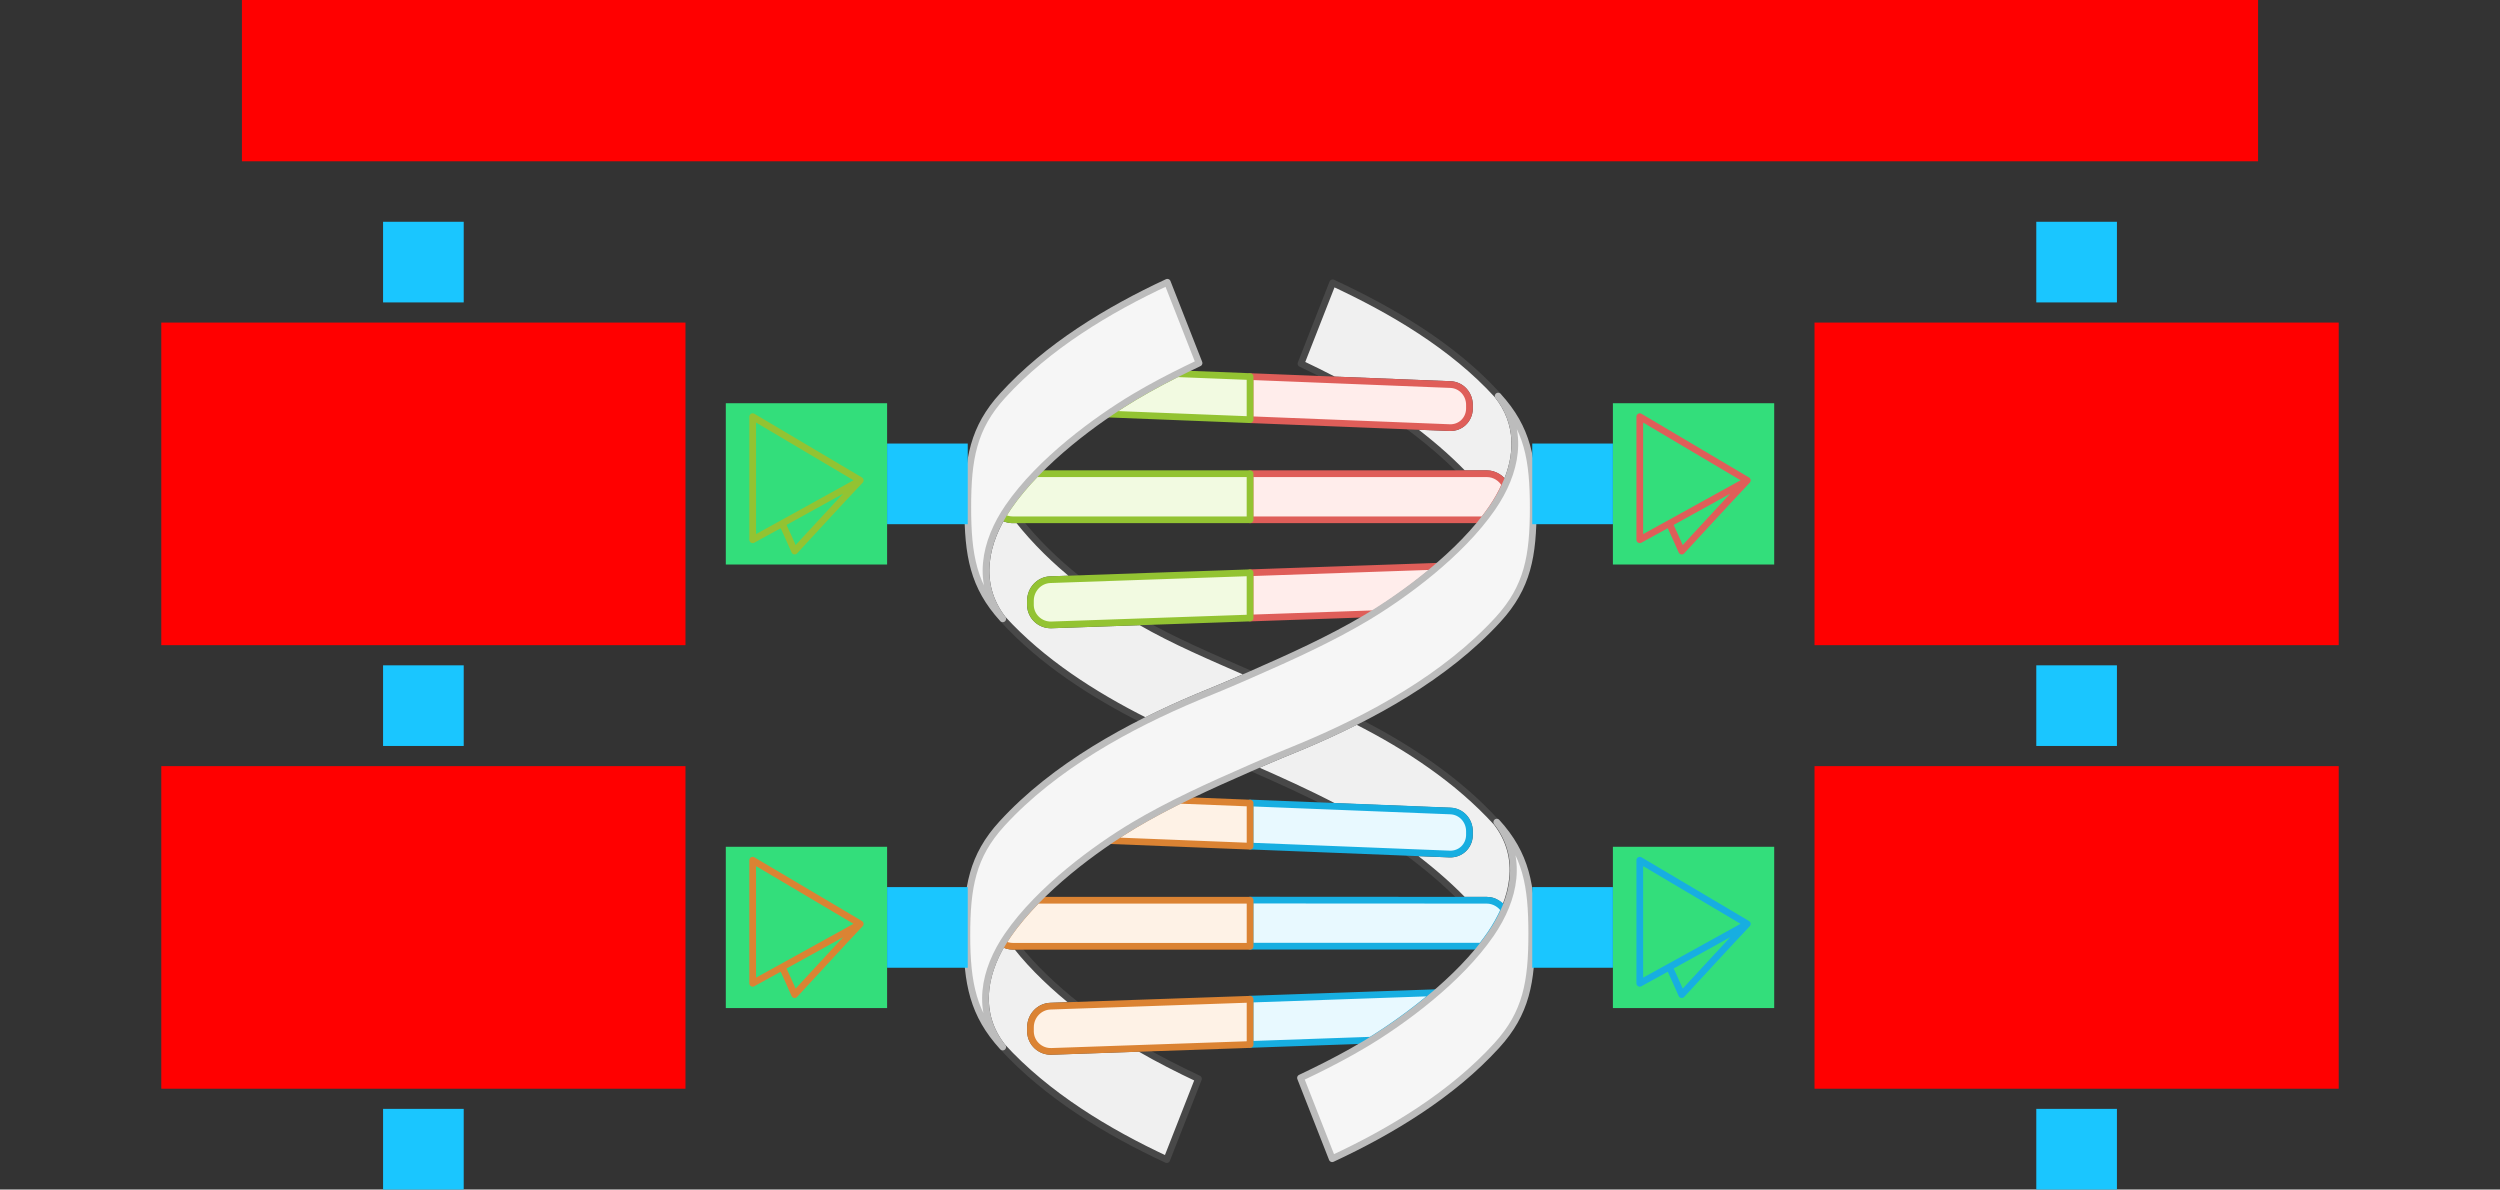
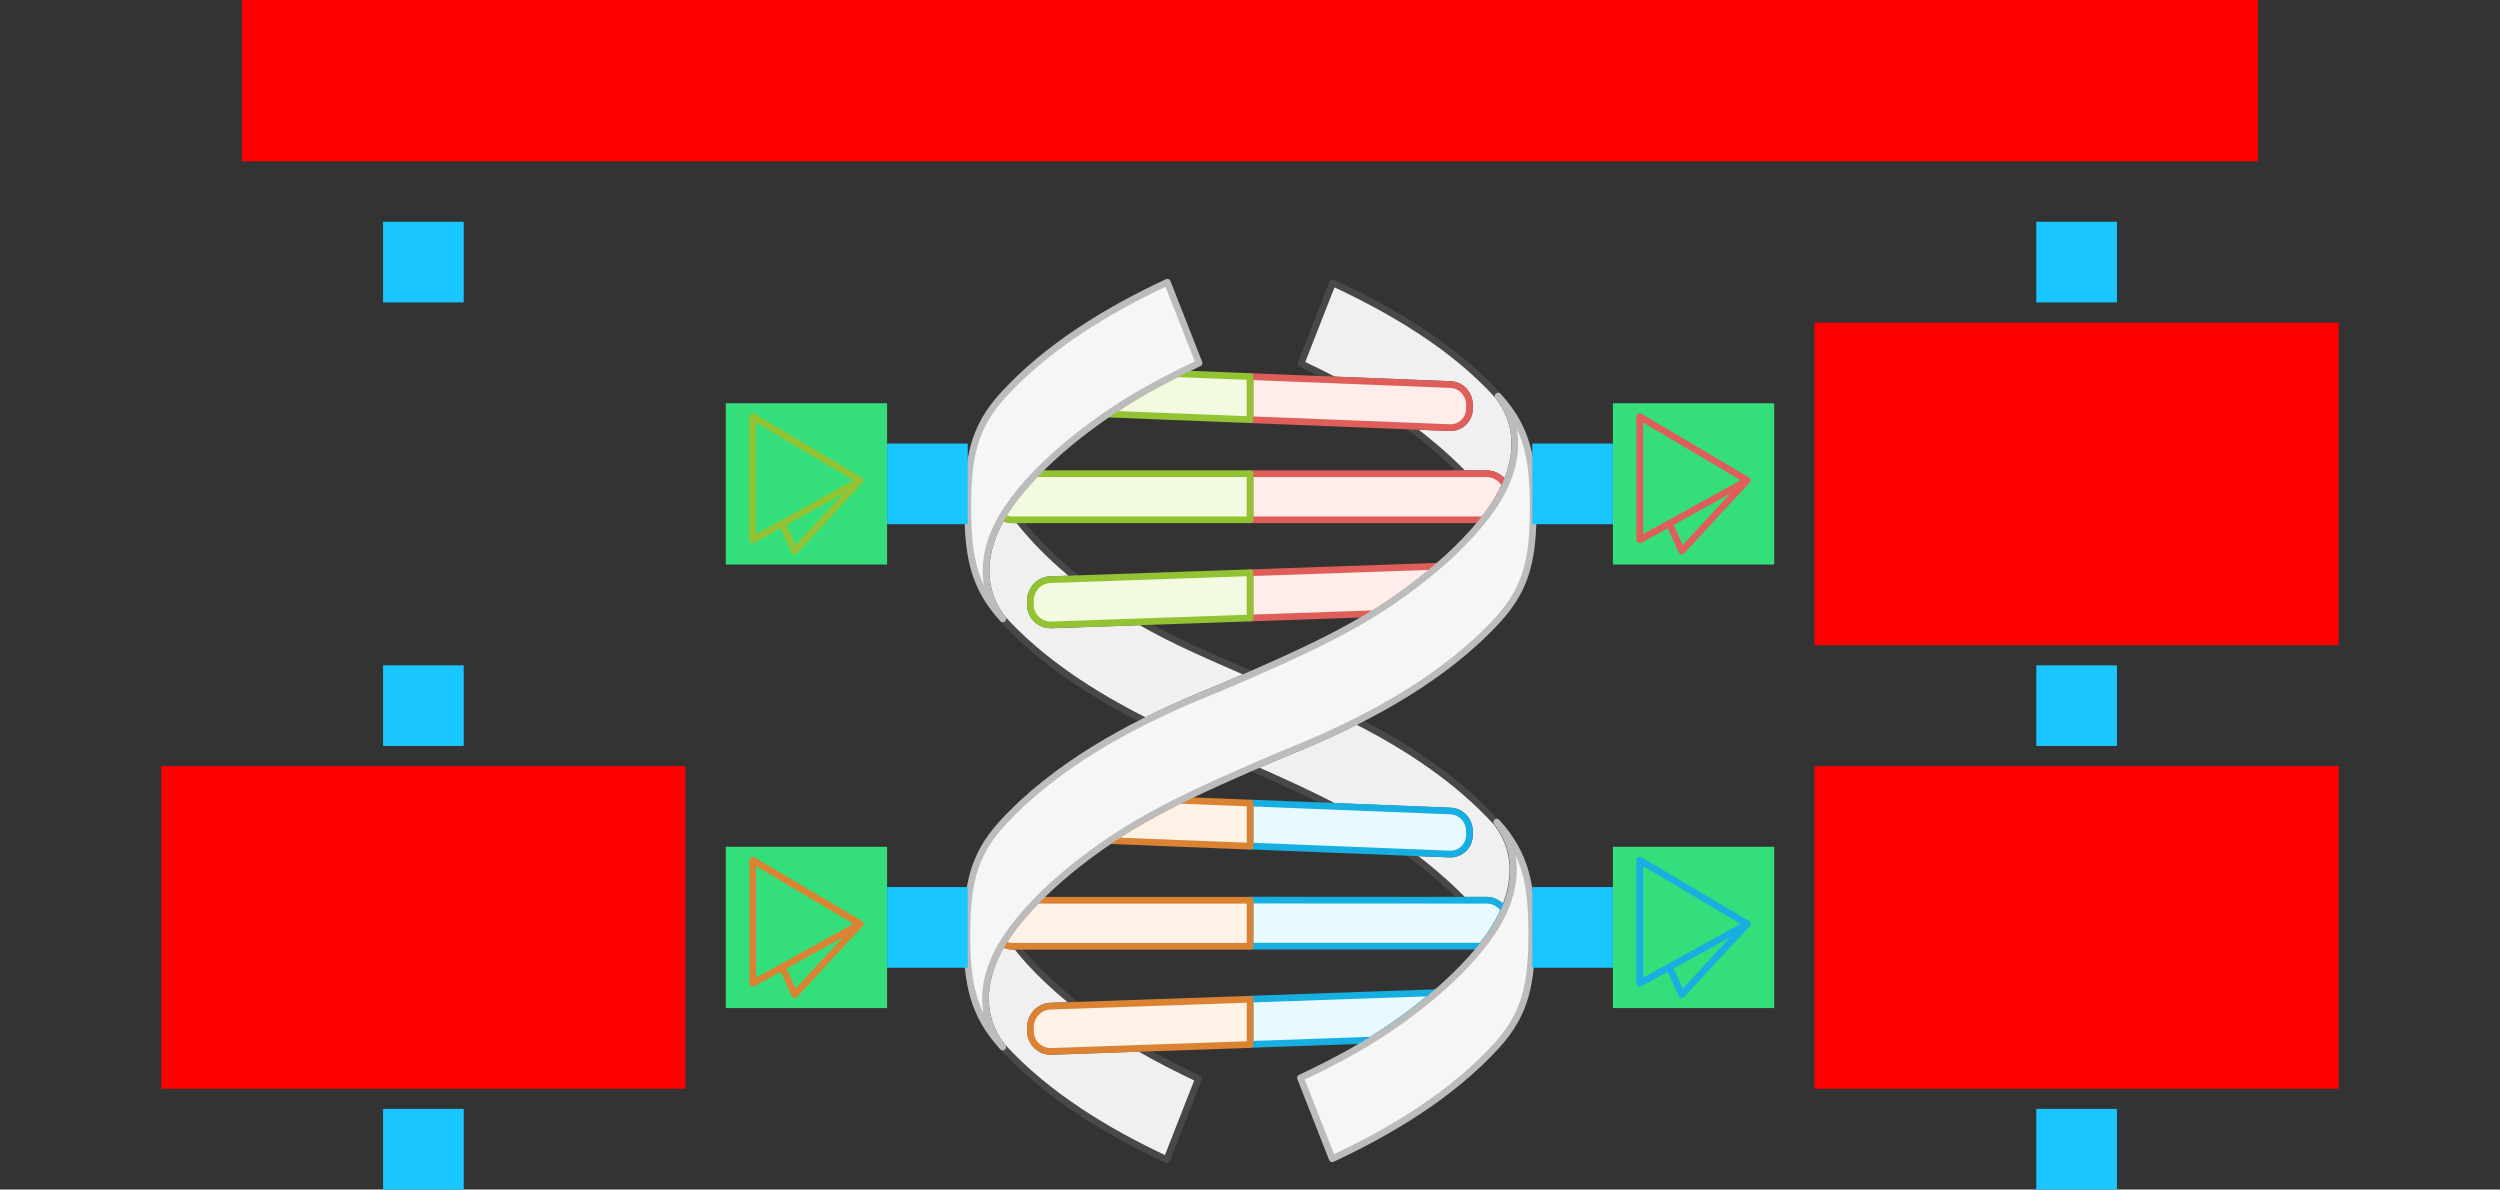
<svg xmlns="http://www.w3.org/2000/svg" width="744" height="354">
  <rect width="100%" height="100%" fill="#333333" stroke="none" />
  <g id="pillars-dna-v1--family--4">
    <g id="lines">
      <g id="g-back">
        <g id="cu">
          <g id="cu_1">
            <path id="Subtract" transform="translate(293.27, 280.707)" fill="#f0f0f0" d="M5.033 0 C5.963 0.571 7.047 0.903 8.19 0.903 L9.21 0.903 C14.244 7.316 20.685 13.307 27.142 18.442 L19.31 18.719 C15.981 18.852 13.41 21.667 13.41 25.001 L13.41 26.411 C13.543 29.738 16.367 32.307 19.697 32.18 L45.903 31.268 C51.43 34.472 57.293 37.453 63.386 40.335 L53.958 64.388 C36.357 56.207 18.231 45.255 4.951 30.682 C-2.491 21.051 -0.777 9.766 5.033 0 Z" />
            <path id="Subtract_1" transform="translate(293.27, 280.707)" fill="none" stroke="#484848" stroke-width="2" stroke-linejoin="round" stroke-linecap="round" stroke-miterlimit="22.926" d="M 5.033 0 C 5.963 0.571 7.047 0.903 8.19 0.903 L 9.21 0.903 C 14.244 7.316 20.685 13.307 27.142 18.442 L 19.31 18.719 C 15.981 18.852 13.41 21.667 13.41 25.001 L 13.41 26.411 C 13.543 29.738 16.367 32.307 19.697 32.18 L 45.903 31.268 C 51.43 34.472 57.293 37.453 63.386 40.335 L 53.958 64.388 C 36.357 56.207 18.231 45.255 4.951 30.682 C -2.491 21.051 -0.777 9.766 5.033 0 Z" />
          </g>
          <g id="cu_2">
            <path id="Subtract_2" transform="translate(293.439, 150.966)" fill="#f0f0f0" d="M4.964 33.204 C-3.093 22.777 -0.463 10.263 6.583 0 C6.035 0.817 5.28 2.01 4.79 2.851 C6.307 3.725 7.274 3.725 8.377 3.725 L9.562 3.725 C14.604 10.139 20.759 16.133 27.218 21.265 L19.116 21.545 C15.786 21.678 13.216 24.492 13.216 27.826 L13.216 29.237 C13.349 32.564 16.173 35.132 19.502 35.006 L45.993 34.088 C55.968 39.866 67.038 44.523 78.576 49.579 L78.908 49.725 L78.576 49.871 C72.478 52.568 67.116 54.783 63.035 56.446 C57.916 58.595 52.67 60.976 47.436 63.609 C31.972 55.829 16.6 45.972 4.964 33.204 Z M125.536 102.7 L137.918 103.202 C141.127 103.328 143.741 100.93 143.867 97.723 L143.867 96.445 C143.867 93.238 141.437 90.55 138.227 90.416 L103.497 89.034 C95.731 84.988 87.45 81.24 78.907 77.494 C84.869 74.863 90.108 72.699 94.115 71.066 C99.423 68.837 104.868 66.36 110.294 63.609 C125.561 71.348 140.431 81.192 151.922 93.802 C160.021 104.284 157.147 116.789 150.078 127.099 C150.073 127.091 150.067 127.083 150.061 127.075 C150.067 127.066 150.073 127.058 150.078 127.05 C151.614 124.81 152.946 122.469 154.007 120.07 C152.928 118.227 151.299 116.949 149.065 116.949 L142.048 116.949 C136.949 111.681 131.097 106.808 125.536 102.7 Z" />
            <path id="Subtract_3" transform="translate(293.439, 150.966)" fill="none" stroke="#484848" stroke-width="2" stroke-linejoin="round" stroke-linecap="round" stroke-miterlimit="22.926" d="M 4.964 33.204 C -3.093 22.777 -0.463 10.263 6.583 0 C 6.035 0.817 5.28 2.01 4.79 2.851 C 6.307 3.725 7.274 3.725 8.377 3.725 L 9.562 3.725 C 14.604 10.139 20.759 16.133 27.218 21.265 L 19.116 21.545 C 15.786 21.678 13.216 24.492 13.216 27.826 L 13.216 29.237 C 13.349 32.564 16.173 35.132 19.502 35.006 L 45.993 34.088 C 55.968 39.866 67.038 44.523 78.576 49.579 L 78.908 49.725 L 78.576 49.871 C 72.478 52.568 67.116 54.783 63.035 56.446 C 57.916 58.595 52.67 60.976 47.436 63.609 C 31.972 55.829 16.6 45.972 4.964 33.204 Z M 125.536 102.7 L 137.918 103.201 C 141.127 103.328 143.741 100.93 143.868 97.723 L 143.868 96.445 C 143.868 93.238 141.437 90.55 138.227 90.416 L 103.497 89.034 C 95.731 84.988 87.45 81.24 78.907 77.494 C 84.869 74.863 90.108 72.699 94.115 71.066 C 99.423 68.837 104.868 66.36 110.294 63.609 C 125.561 71.348 140.431 81.192 151.922 93.802 C 160.022 104.284 157.147 116.789 150.078 127.099 C 150.073 127.091 150.067 127.083 150.061 127.075 C 150.067 127.066 150.073 127.058 150.078 127.05 C 151.614 124.81 152.946 122.469 154.007 120.07 C 152.928 118.227 151.299 116.949 149.065 116.949 L 142.048 116.949 C 136.949 111.681 131.097 106.808 125.536 102.7 Z" />
          </g>
          <g id="cu_3">
            <path id="Subtract_4" transform="translate(387.175, 84.166)" fill="#f0f0f0" d="M9.787 28.898 L44.491 30.279 C47.701 30.412 50.132 33.101 50.132 36.308 L50.132 37.585 C50.005 40.793 47.441 43.221 44.231 43.095 L31.883 42.603 C37.443 46.713 43.228 51.544 48.325 56.812 L55.329 56.812 C57.57 56.812 59.754 58.229 60.83 60.08 C64.644 51.672 65.206 41.826 58.435 33.386 C45.156 18.814 27.03 8.181 9.428 0 L0 24.053 C3.337 25.632 6.606 27.24 9.787 28.898 Z" />
            <path id="Subtract_5" transform="translate(387.175, 84.166)" fill="none" stroke="#484848" stroke-width="2" stroke-linejoin="round" stroke-linecap="round" stroke-miterlimit="22.926" d="M 9.787 28.898 L 44.491 30.279 C 47.701 30.412 50.132 33.101 50.132 36.308 L 50.132 37.585 C 50.005 40.793 47.441 43.221 44.231 43.095 L 31.883 42.603 C 37.443 46.713 43.228 51.544 48.325 56.812 L 55.329 56.812 C 57.57 56.812 59.754 58.229 60.83 60.08 C 64.644 51.672 65.206 41.826 58.435 33.386 C 45.156 18.814 27.03 8.181 9.428 0 L 0 24.053 C 3.337 25.632 6.606 27.24 9.787 28.898 Z" />
          </g>
        </g>
      </g>
      <g id="g-4">
        <g id="cu_4">
          <path id="Subtract_6" transform="translate(372.014, 238.966)" fill="#e8f9ff" d="M59.652 2.374 C62.862 2.507 65.293 5.195 65.293 8.403 L65.293 9.68 C65.166 12.887 62.602 15.316 59.392 15.19 L4.8775e-6 12.826 L4.8775e-6 0 L59.652 2.374 Z M68.863 42.621 C69.805 41.428 70.699 40.219 71.535 38.999 C73.071 36.759 74.536 34.147 75.596 31.747 C74.614 30.227 72.671 28.946 70.438 28.946 L4.8775e-6 28.907 L4.8775e-6 42.621 L68.863 42.621 Z M55.307 56.455 L4.8775e-6 58.381 L0 71.852 L35.982 70.593 C41.741 67.018 48.698 62.144 55.307 56.455 Z" />
          <path id="Subtract_7" transform="translate(372.014, 238.966)" fill="none" stroke="#17aee1" stroke-width="2" stroke-linejoin="round" stroke-linecap="round" stroke-miterlimit="22.926" d="M 59.652 2.374 C 62.862 2.507 65.293 5.195 65.293 8.402 L 65.293 9.68 C 65.166 12.887 62.602 15.316 59.392 15.19 L 0 12.826 L 0 0 L 59.652 2.374 Z M 68.863 42.621 C 69.805 41.428 70.699 40.219 71.535 38.999 C 73.071 36.759 74.536 34.147 75.596 31.747 C 74.614 30.227 72.671 28.946 70.438 28.946 L 0 28.907 L 0 42.621 L 68.863 42.621 Z M 55.307 56.455 L 0 58.381 L 0 71.852 L 35.982 70.593 C 41.741 67.018 48.698 62.144 55.307 56.455 Z" />
        </g>
      </g>
      <g id="g-3">
        <g id="cu_5">
          <path id="Subtract_8" transform="translate(298.342, 238.166)" fill="#fef2e6" d="M-2.3843e-5 42.634 C0.899 43.154 2.103 43.454 3.191 43.454 L73.681 43.454 L73.681 29.74 L10.284 29.74 C7.073 33.039 4.075 36.512 1.623 40.088 C1.05 40.923 0.512 41.772 -2.3843e-5 42.634 Z M31.933 11.997 L73.681 13.659 L73.681 0.833 L52.747 0 C48.078 2.327 43.572 4.74 39.281 7.3 C37.03 8.646 34.544 10.224 31.933 11.997 Z M8.322 67.552 C8.322 64.218 10.892 61.403 14.222 61.27 L73.681 59.214 L73.681 72.685 L14.608 74.731 C11.278 74.858 8.455 72.289 8.322 68.962 L8.322 67.552 Z" />
          <path id="Subtract_9" transform="translate(298.342, 238.166)" fill="none" stroke="#db8333" stroke-width="2" stroke-linejoin="round" stroke-linecap="round" stroke-miterlimit="22.926" d="M -0 42.634 C 0.899 43.154 2.103 43.454 3.191 43.454 L 73.681 43.454 L 73.681 29.74 L 10.284 29.74 C 7.073 33.039 4.075 36.512 1.623 40.088 C 1.05 40.923 0.512 41.772 -0 42.634 Z M 31.933 11.997 L 73.681 13.659 L 73.681 0.833 L 52.747 0 C 48.078 2.327 43.572 4.74 39.281 7.3 C 37.03 8.646 34.544 10.224 31.933 11.997 Z M 8.322 67.552 C 8.322 64.218 10.892 61.403 14.222 61.27 L 73.681 59.214 L 73.681 72.685 L 14.608 74.731 C 11.278 74.858 8.455 72.289 8.322 68.962 L 8.322 67.552 Z" />
        </g>
      </g>
      <g id="g-2">
        <g id="cu_6">
          <path id="Subtract_10" transform="translate(372.014, 112.071)" fill="#ffedeb" d="M59.652 2.374 C62.862 2.507 65.293 5.195 65.293 8.403 L65.293 9.68 C65.166 12.887 62.602 15.316 59.392 15.19 L4.8775e-6 12.826 L4.8775e-6 0 L59.652 2.374 Z M69.467 42.621 C70.314 41.535 71.121 40.438 71.88 39.33 C73.456 37.032 74.817 34.628 75.891 32.163 C74.834 30.243 72.782 28.907 70.49 28.907 L4.8775e-6 28.907 L4.8775e-6 42.621 L69.467 42.621 Z M56.084 56.441 L4.8775e-6 58.381 L0 71.852 L36.921 70.573 C42.685 66.959 49.569 62.094 56.084 56.441 Z" />
          <path id="Subtract_11" transform="translate(372.014, 112.071)" fill="none" stroke="#df5e59" stroke-width="2" stroke-linejoin="round" stroke-linecap="round" stroke-miterlimit="22.926" d="M 59.652 2.374 C 62.862 2.507 65.293 5.195 65.293 8.402 L 65.293 9.68 C 65.166 12.887 62.602 15.316 59.392 15.19 L 0 12.826 L 0 0 L 59.652 2.374 Z M 69.467 42.621 C 70.314 41.535 71.121 40.438 71.88 39.33 C 73.456 37.032 74.817 34.628 75.891 32.163 C 74.834 30.243 72.782 28.907 70.49 28.907 L 0 28.907 L 0 42.621 L 69.467 42.621 Z M 56.084 56.441 L 0 58.381 L 0 71.852 L 36.921 70.573 C 42.685 66.959 49.569 62.094 56.084 56.441 Z" />
        </g>
      </g>
      <g id="g-1">
        <g id="cu_7">
          <path id="Subtract_12" transform="translate(298.226, 111.215)" fill="#f2fae1" d="M10.061 29.762 C6.998 32.944 4.197 36.255 1.843 39.689 C1.188 40.644 0.576 41.62 -8.4839e-6 42.609 C0.908 43.143 2.006 43.477 3.11 43.477 L73.788 43.477 L73.788 29.762 L10.061 29.762 Z M31.492 12.005 L73.788 13.681 L73.788 0.856 L52.118 0 C49.129 1.501 46.209 3.04 43.371 4.631 C42.027 5.384 40.702 6.149 39.397 6.928 C36.986 8.37 34.307 10.076 31.492 12.005 Z M8.429 67.574 C8.429 64.24 10.999 61.426 14.329 61.293 L73.788 59.236 L73.788 72.708 L14.715 74.754 C11.386 74.88 8.562 72.312 8.429 68.985 L8.429 67.574 Z" />
          <path id="Subtract_13" transform="translate(298.226, 111.215)" fill="none" stroke="#93c332" stroke-width="2" stroke-linejoin="round" stroke-linecap="round" stroke-miterlimit="22.926" d="M 10.061 29.762 C 6.998 32.944 4.197 36.255 1.843 39.689 C 1.188 40.644 0.576 41.62 -0 42.609 C 0.908 43.143 2.006 43.477 3.11 43.477 L 73.788 43.477 L 73.788 29.762 L 10.061 29.762 Z M 31.492 12.005 L 73.788 13.681 L 73.788 0.856 L 52.118 0 C 49.129 1.501 46.209 3.04 43.371 4.631 C 42.027 5.384 40.702 6.149 39.397 6.928 C 36.986 8.37 34.307 10.076 31.492 12.005 Z M 8.429 67.574 C 8.429 64.24 10.999 61.426 14.329 61.293 L 73.788 59.236 L 73.788 72.708 L 14.715 74.754 C 11.386 74.88 8.562 72.312 8.429 68.985 L 8.429 67.574 Z" />
        </g>
      </g>
      <g id="g-top">
        <g id="cu_8">
          <g id="cu_9">
            <path id="Vector" transform="translate(387.026, 244.666)" fill="#f6f6f6" d="M56.702 33.235 C47.216 47.069 30.354 59.363 19.221 66.023 C17.916 66.802 16.591 67.567 15.247 68.32 C10.384 71.047 5.278 73.618 0 76.115 L9.434 100.166 C27.028 91.986 45.144 81.037 58.417 66.47 C67.203 56.829 68.822 47.558 68.822 33.235 C68.822 18.913 67.203 9.642 58.417 0 C66.517 10.482 63.77 22.925 56.702 33.235 Z" />
            <path id="Vector_1" transform="translate(387.026, 244.666)" fill="none" stroke="#bcbcbc" stroke-width="2" stroke-linejoin="round" stroke-linecap="round" stroke-miterlimit="22.926" d="M 56.702 33.235 C 47.216 47.069 30.354 59.363 19.221 66.023 C 17.916 66.802 16.591 67.567 15.247 68.32 C 10.384 71.047 5.278 73.618 0 76.115 L 9.434 100.166 C 27.028 91.986 45.144 81.037 58.417 66.47 C 67.203 56.829 68.822 47.558 68.822 33.235 C 68.822 18.913 67.203 9.642 58.417 0 C 66.517 10.482 63.77 22.925 56.702 33.235 Z" />
          </g>
          <g id="cu_10">
            <path id="Vector_2" transform="translate(287.742, 117.871)" fill="#f6f6f6" d="M10.438 127.256 C26.063 110.165 48.375 98.054 68.682 89.553 C72.776 87.89 78.155 85.675 84.274 82.978 C96.557 77.613 108.308 72.252 118.783 66.023 C129.952 59.363 146.869 47.069 156.385 33.235 C163.477 22.925 166.232 10.482 158.106 0 C166.921 9.642 168.544 18.913 168.544 33.235 C168.544 47.558 166.921 56.829 158.106 66.471 C142.482 83.561 120.169 95.672 99.862 104.173 C95.768 105.836 90.392 108.05 84.274 110.748 C71.99 116.113 60.236 121.474 49.761 127.703 C38.592 134.363 21.675 146.657 12.159 160.491 C5.068 170.801 2.364 183.272 10.67 193.726 C1.855 184.084 0 174.813 0 160.491 C0 146.168 1.624 136.897 10.438 127.256 Z" />
            <path id="Vector_3" transform="translate(287.742, 117.871)" fill="none" stroke="#bcbcbc" stroke-width="2" stroke-linejoin="round" stroke-linecap="round" stroke-miterlimit="22.926" d="M 68.682 89.553 C 48.375 98.054 26.063 110.165 10.438 127.256 C 1.624 136.897 0 146.168 0 160.491 C 0 174.813 1.855 184.084 10.67 193.726 C 2.364 183.272 5.068 170.801 12.159 160.491 C 21.675 146.657 38.592 134.363 49.761 127.703 C 60.236 121.474 71.99 116.113 84.274 110.748 C 90.392 108.05 95.768 105.836 99.862 104.173 C 120.169 95.672 142.482 83.561 158.106 66.471 C 166.921 56.829 168.544 47.558 168.544 33.235 C 168.544 18.913 166.921 9.642 158.106 0 C 166.232 10.482 163.477 22.925 156.385 33.235 C 146.869 47.069 129.952 59.363 118.783 66.023 C 108.308 72.252 96.557 77.613 84.274 82.978 C 78.155 85.675 72.776 87.89 68.682 89.553 Z" />
          </g>
          <g id="cu_11">
            <path id="Vector_4" transform="matrix(-1, -8.735167256190834e-8, 8.749393742846223e-8, -1, 356.836, 184.166)" fill="#f6f6f6" d="M56.786 33.235 C47.301 47.069 30.354 59.363 19.221 66.023 C17.916 66.802 16.591 67.567 15.247 68.32 C10.384 71.047 5.278 73.618 0 76.115 L9.434 100.166 C27.028 91.986 45.144 81.037 58.417 66.47 C67.203 56.829 68.822 47.558 68.822 33.235 C68.822 18.913 67.203 9.642 58.417 0 C66.517 10.482 63.855 22.925 56.786 33.235 Z" />
            <path id="Vector_5" transform="matrix(-1, -8.735167256190834e-8, 8.749393742846223e-8, -1, 356.836, 184.166)" fill="none" stroke="#bcbcbc" stroke-width="2" stroke-linejoin="round" stroke-linecap="round" stroke-miterlimit="22.926" d="M 56.786 33.235 C 47.301 47.069 30.354 59.363 19.221 66.023 C 17.916 66.802 16.591 67.567 15.247 68.32 C 10.384 71.047 5.278 73.618 0 76.115 L 9.434 100.166 C 27.028 91.986 45.144 81.037 58.417 66.47 C 67.203 56.829 68.822 47.558 68.822 33.235 C 68.822 18.913 67.203 9.642 58.417 0 C 66.517 10.482 63.855 22.925 56.786 33.235 Z" />
          </g>
        </g>
      </g>
    </g>
    <path id="tx-lc-4" transform="translate(540, 228)" fill="#ff00001a" d="M0 0 L156 0 L156 96 L0 96 L0 0 Z" />
    <path id="tx-rc-3" transform="translate(48, 228)" fill="#ff00001a" d="M0 0 L156 0 L156 96 L0 96 L0 0 Z" />
    <path id="tx-lc-2" transform="matrix(1, -5.551115123125783e-17, 5.551115123125783e-17, 1, 540, 96)" fill="#ff00001a" d="M0 0 L156 0 L156 96 L0 96 L0 0 Z" />
-     <path id="tx-rc-1" transform="matrix(1, -5.551115123125783e-17, 5.551115123125783e-17, 1, 48, 96)" fill="#ff00001a" d="M0 0 L156 0 L156 96 L0 96 L0 0 Z" />
    <path id="tx-cb-end" transform="matrix(1, -1.6081230200044232e-16, 1.6081230200044232e-16, 1, 72, 0)" fill="#ff00001a" d="M0 0 L600 0 L600 48 L0 48 L0 0 Z" />
    <g id="ic-cc-4">
      <path id="rect" transform="matrix(1, 1.7151245100058819e-15, -1.7151245100058819e-15, 1, 480, 252)" fill="#33de7b1a" d="M0 0 L48 0 L48 48 L0 48 L0 0 Z" />
      <g id="icon" transform="translate(480, 252)">
        <path id="icon_1" transform="translate(8, 4)" fill="none" stroke="#17aee1" stroke-width="2" stroke-linejoin="round" stroke-linecap="round" stroke-miterlimit="1.5" d="M 0 0 C 10.68 6.298 21.333 12.638 32 18.956 C 25.863 22.382 15.955 27.848 8.789 31.796 C 3.705 34.596 0 36.632 0 36.632 L 0 0 Z M 32 18.956 C 25.434 25.915 18.989 32.986 12.484 40 C 11.255 37.265 10.069 34.508 8.789 31.796" />
      </g>
    </g>
    <g id="ic-cc-3">
      <path id="rect_1" transform="matrix(1, 1.7151245100058819e-15, -1.7151245100058819e-15, 1, 216, 252)" fill="#33de7b1a" d="M0 0 L48 0 L48 48 L0 48 L0 0 Z" />
      <g id="icon_2" transform="translate(216, 252)">
        <path id="icon_3" transform="translate(8, 4)" fill="none" stroke="#db8333" stroke-width="2" stroke-linejoin="round" stroke-linecap="round" stroke-miterlimit="1.5" d="M 0 0 C 10.68 6.298 21.333 12.638 32 18.956 C 25.863 22.382 15.955 27.848 8.789 31.796 C 3.705 34.596 0 36.632 0 36.632 L 0 0 Z M 32 18.956 C 25.434 25.915 18.989 32.986 12.484 40 C 11.255 37.265 10.069 34.508 8.789 31.796" />
      </g>
    </g>
    <g id="ic-cc-2">
      <path id="rect_2" transform="matrix(1, 1.7151245100058819e-15, -1.7151245100058819e-15, 1, 480, 120)" fill="#33de7b1a" d="M0 0 L48 0 L48 48 L0 48 L0 0 Z" />
      <g id="icon_4" transform="translate(480, 120)">
        <path id="icon_5" transform="translate(8, 4)" fill="none" stroke="#df5e59" stroke-width="2" stroke-linejoin="round" stroke-linecap="round" stroke-miterlimit="1.5" d="M 0 0 C 10.68 6.298 21.333 12.638 32 18.956 C 25.863 22.382 15.955 27.848 8.789 31.796 C 3.705 34.596 0 36.632 0 36.632 L 0 0 Z M 32 18.956 C 25.434 25.915 18.989 32.986 12.484 40 C 11.255 37.265 10.069 34.508 8.789 31.796" />
      </g>
    </g>
    <g id="ic-cc-1">
      <path id="rect_3" transform="matrix(1, 1.7151245100058819e-15, -1.7151245100058819e-15, 1, 216, 120)" fill="#33de7b1a" d="M0 0 L48 0 L48 48 L0 48 L0 0 Z" />
      <g id="icon_6" transform="translate(216, 120)">
        <path id="icon_7" transform="translate(8, 4)" fill="none" stroke="#93c332" stroke-width="2" stroke-linejoin="round" stroke-linecap="round" stroke-miterlimit="1.5" d="M 0 0 C 10.68 6.298 21.333 12.638 32 18.956 C 25.863 22.382 15.955 27.848 8.789 31.796 C 3.705 34.596 0 36.632 0 36.632 L 0 0 Z M 32 18.956 C 25.434 25.915 18.989 32.986 12.484 40 C 11.255 37.265 10.069 34.508 8.789 31.796" />
      </g>
    </g>
    <rect id="bt-cc-remove-4" fill="#1ac6ff33" transform="matrix(1, -5.551115123125783e-17, 5.551115123125783e-17, 1, 456, 264)" width="24" height="24" rx="0" ry="0" />
    <rect id="bt-cc-remove-3" fill="#1ac6ff33" transform="matrix(1, -1.1102230246251565e-16, 1.1102230246251565e-16, 1, 264, 264)" width="24" height="24" rx="0" ry="0" />
    <rect id="bt-cc-remove-2" fill="#1ac6ff33" transform="matrix(1, 5.551115123125783e-17, -5.551115123125783e-17, 1, 456, 132)" width="24" height="24" rx="0" ry="0" />
    <rect id="bt-cc-remove-1" fill="#1ac6ff33" transform="matrix(1, 2.220446049250313e-16, -2.220446049250313e-16, 1, 264, 132)" width="24" height="24" rx="0" ry="0" />
    <rect id="bt-cc-add-6" fill="#1ac6ff33" transform="matrix(1, 1.1102230246251565e-16, -1.1102230246251565e-16, 1, 606, 330)" width="24" height="24" rx="0" ry="0" />
    <rect id="bt-cc-add-5" fill="#1ac6ff33" transform="matrix(1, 1.1102230246251565e-16, -1.1102230246251565e-16, 1, 114, 330)" width="24" height="24" rx="0" ry="0" />
    <rect id="bt-cc-add-4" fill="#1ac6ff33" transform="translate(606, 198)" width="24" height="24" rx="0" ry="0" />
    <rect id="bt-cc-add-3" fill="#1ac6ff33" transform="matrix(1, 5.551115123125783e-17, -5.551115123125783e-17, 1, 114, 198)" width="24" height="24" rx="0" ry="0" />
    <rect id="bt-cc-add-2" fill="#1ac6ff33" transform="matrix(1, 1.942890293094024e-16, -1.942890293094024e-16, 1, 606, 66)" width="24" height="24" rx="0" ry="0" />
    <rect id="bt-cc-add-1" fill="#1ac6ff33" transform="matrix(1, 2.220446049250313e-16, -2.220446049250313e-16, 1, 114, 66)" width="24" height="24" rx="0" ry="0" />
  </g>
</svg>